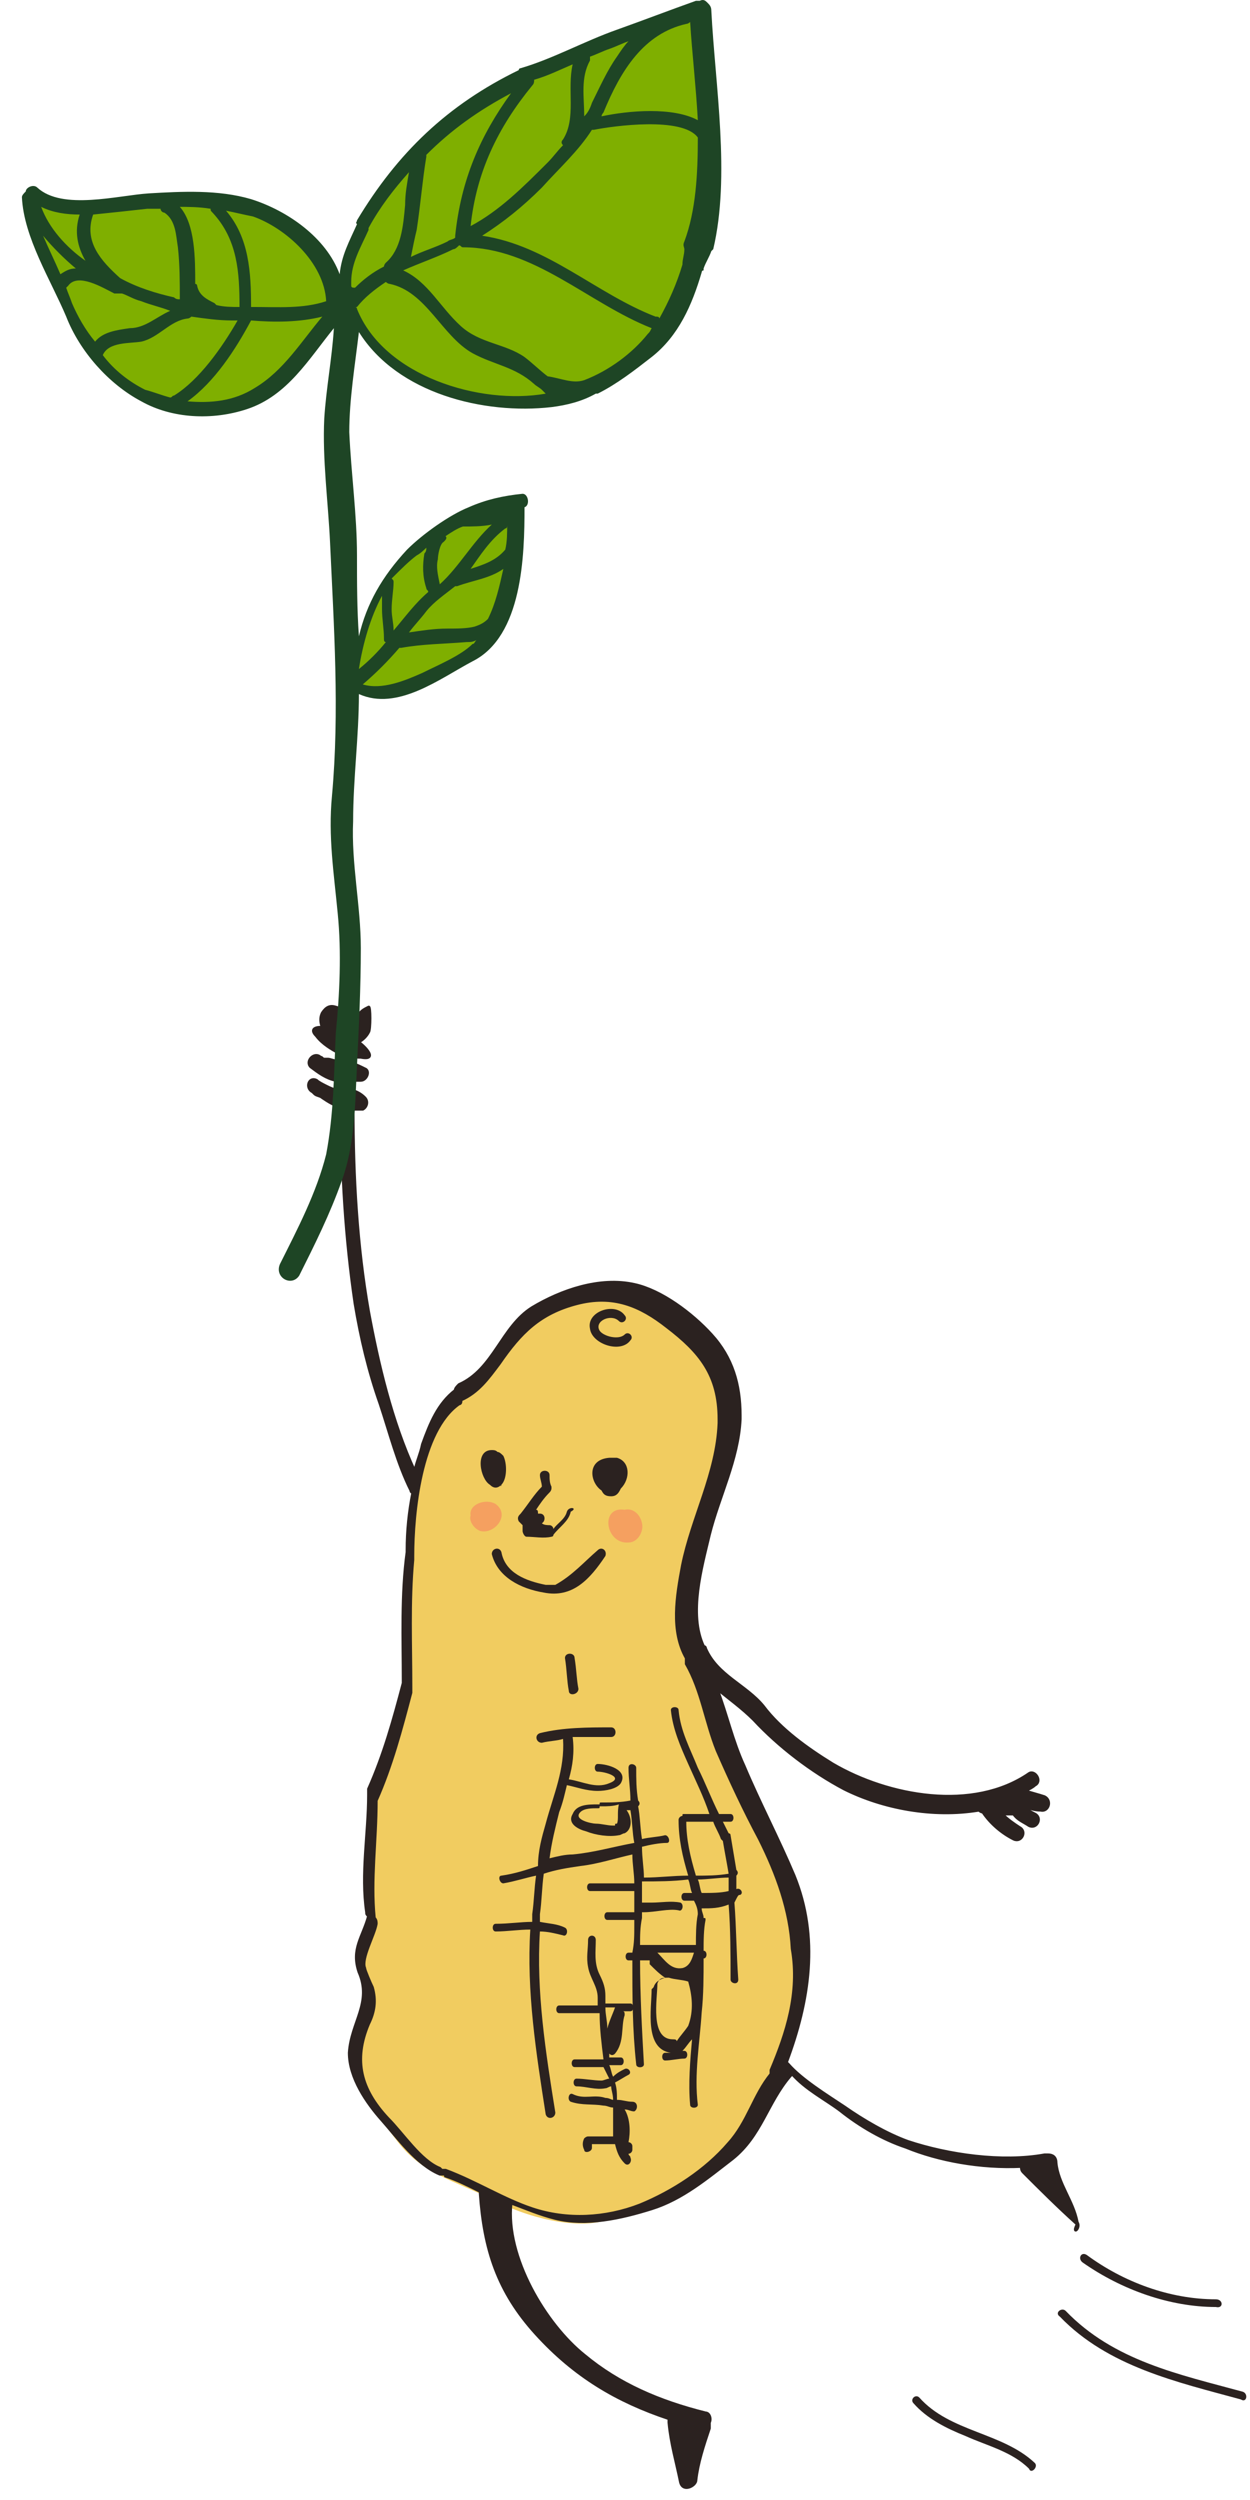
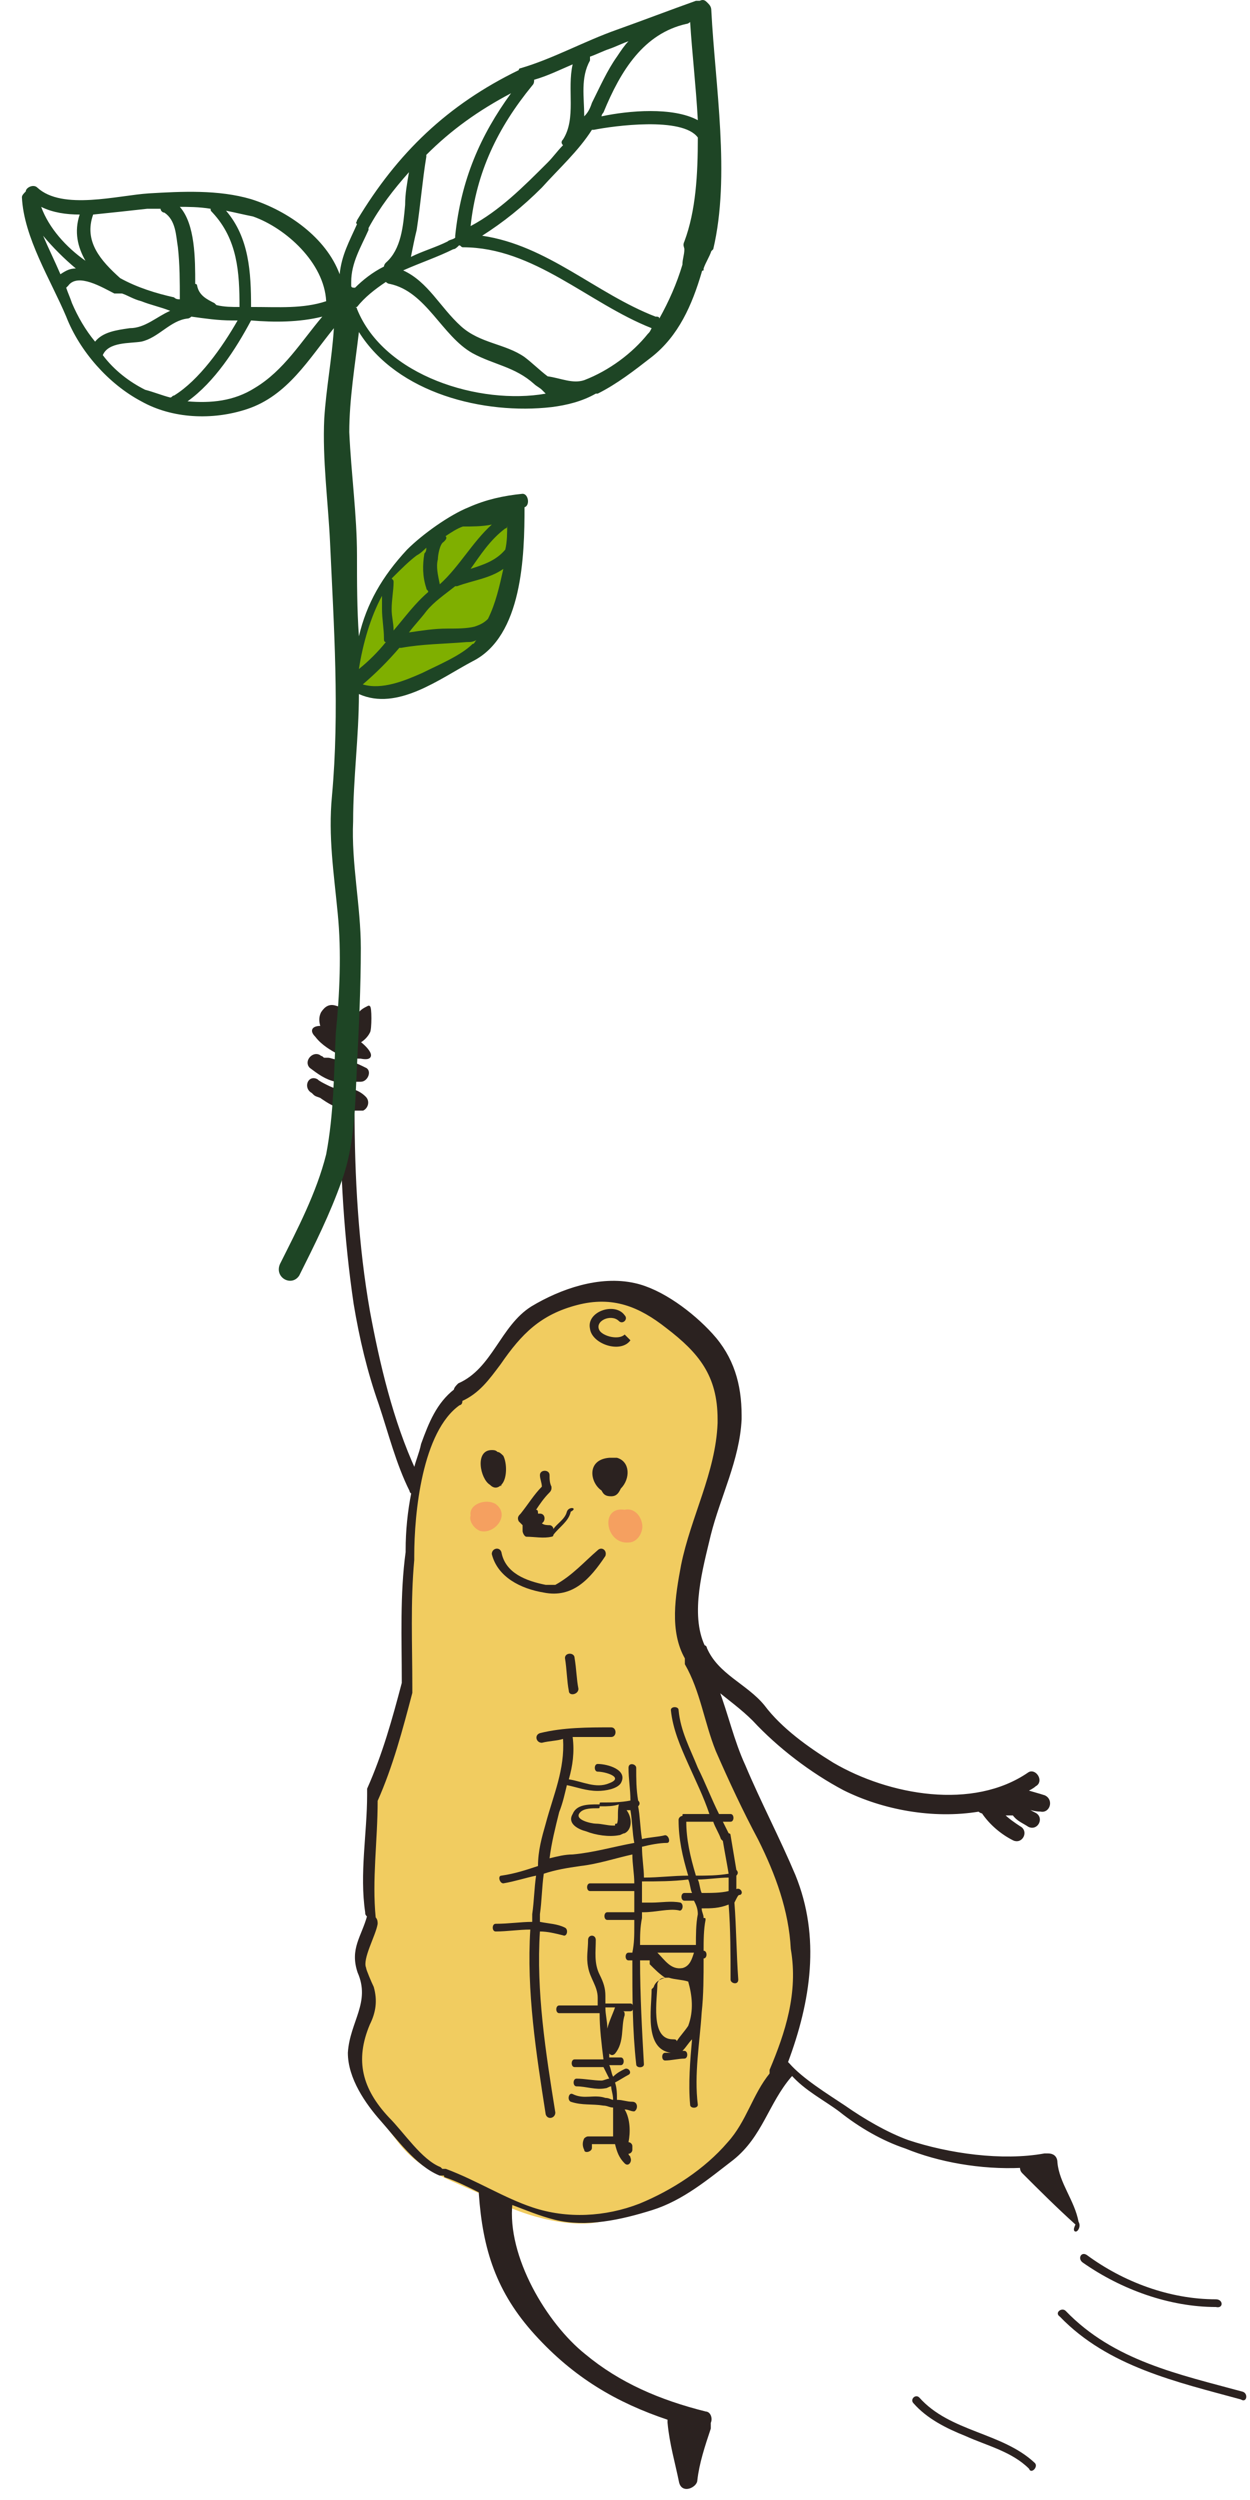
<svg xmlns="http://www.w3.org/2000/svg" width="95" height="190" viewBox="0 0 95 190" fill="none">
  <path fill-rule="evenodd" clip-rule="evenodd" d="M30.497 158.356C30.351 158.502 30.351 158.356 30.351 158.356C29.18 157.478 28.155 158.502 28.448 159.819C28.594 160.405 29.033 160.844 29.619 160.844C30.497 160.844 31.082 159.673 31.375 158.941C31.668 158.209 30.936 157.77 30.497 158.356Z" fill="#7FAF00" />
  <path fill-rule="evenodd" clip-rule="evenodd" d="M44.254 98.496C44.254 98.496 46.888 98.057 48.059 98.496C49.23 98.935 50.694 99.96 52.011 100.984C53.328 102.008 55.084 103.618 55.523 106.692C55.816 109.033 54.645 112.985 53.913 115.18C53.182 117.376 52.303 119.571 52.45 121.766C52.596 123.962 52.596 124.986 53.035 125.864C53.474 126.742 54.499 129.816 54.645 130.548C54.792 131.279 55.962 133.914 56.987 136.255C58.011 138.451 60.646 144.159 60.792 145.183C60.938 146.061 61.377 148.11 61.085 150.013C60.938 151.476 60.499 153.818 59.768 156.013C59.475 156.745 58.743 158.209 58.597 158.648C56.109 163.331 54.938 164.355 52.596 166.112C50.108 168.014 47.328 168.453 46.01 168.746C44.254 169.331 40.888 168.892 37.668 167.283C34.448 165.673 32.107 165.234 30.204 162.746C28.448 160.404 26.545 158.501 26.838 156.599C26.984 154.696 28.448 152.062 27.862 150.891C27.131 149.574 27.277 148.403 27.862 147.232C28.448 146.208 28.155 144.451 28.009 143.427C28.009 142.402 28.301 136.694 28.301 136.694C28.301 136.694 29.326 133.036 29.911 131.718C30.497 130.401 30.79 128.352 30.79 128.06C30.79 127.767 30.79 122.205 30.79 120.449C30.79 118.693 31.229 113.863 31.375 112.985C31.668 112.107 32.692 107.863 33.863 106.985C35.034 106.106 37.375 104.204 37.961 102.887C38.546 101.569 40.01 100.545 41.034 99.667C42.059 98.935 44.254 98.496 44.254 98.496Z" fill="#F1CC60" />
  <path fill-rule="evenodd" clip-rule="evenodd" d="M92.405 174.747C88.892 174.747 85.38 173.43 82.599 171.381C82.16 171.088 81.868 171.674 82.306 171.966C85.234 174.015 88.892 175.333 92.405 175.333C92.99 175.479 92.99 174.747 92.405 174.747Z" fill="#2B2220" />
  <path fill-rule="evenodd" clip-rule="evenodd" d="M94.453 181.772C89.624 180.455 84.648 179.431 80.989 175.625C80.696 175.333 80.111 175.772 80.55 176.064C84.209 179.87 89.477 181.04 94.307 182.358C94.746 182.65 94.892 181.919 94.453 181.772Z" fill="#2B2220" />
  <path fill-rule="evenodd" clip-rule="evenodd" d="M78.648 187.187C76.16 184.846 72.208 184.846 69.866 182.211C69.574 181.919 69.135 182.358 69.427 182.65C70.452 183.821 71.915 184.553 73.379 185.138C74.989 185.87 76.891 186.309 78.209 187.626C78.355 188.065 78.94 187.48 78.648 187.187Z" fill="#2B2220" />
-   <path fill-rule="evenodd" clip-rule="evenodd" d="M47.474 101.423C47.035 101.862 45.864 101.57 45.571 101.13C45.132 100.399 46.449 99.813 47.035 100.399C47.328 100.691 47.767 100.252 47.474 99.96C46.742 98.935 44.547 99.667 44.839 100.984C44.986 102.155 47.181 102.887 47.913 101.862C48.206 101.57 47.767 101.13 47.474 101.423Z" fill="#2B2220" />
+   <path fill-rule="evenodd" clip-rule="evenodd" d="M47.474 101.423C47.035 101.862 45.864 101.57 45.571 101.13C45.132 100.399 46.449 99.813 47.035 100.399C47.328 100.691 47.767 100.252 47.474 99.96C46.742 98.935 44.547 99.667 44.839 100.984C44.986 102.155 47.181 102.887 47.913 101.862Z" fill="#2B2220" />
  <path fill-rule="evenodd" clip-rule="evenodd" d="M38.107 112.839C38.546 112.4 38.546 111.229 38.254 110.644C38.107 110.497 37.961 110.351 37.815 110.351C37.668 110.205 37.522 110.205 37.375 110.205C36.058 110.205 36.497 112.4 37.229 112.839C37.522 113.132 37.815 113.132 38.107 112.839C37.961 112.985 38.107 112.985 38.107 112.839Z" fill="#2B2220" />
  <path fill-rule="evenodd" clip-rule="evenodd" d="M46.888 110.791C46.742 110.791 46.596 110.791 46.449 110.791C46.449 110.791 46.449 110.791 46.303 110.791C44.547 110.937 44.839 112.693 45.718 113.279C45.864 113.571 46.01 113.718 46.449 113.718C46.888 113.718 47.035 113.425 47.181 113.132C47.913 112.4 47.913 111.083 46.888 110.791Z" fill="#2B2220" />
  <path d="M47.474 114.742C45.571 114.449 46.01 117.376 47.767 117.23C48.498 117.23 48.938 116.352 48.791 115.766C48.645 115.035 48.059 114.596 47.474 114.742Z" fill="#F5A060" />
  <path d="M37.668 114.303C36.936 113.864 35.619 114.303 35.765 115.181C35.619 115.62 36.058 116.206 36.497 116.352C37.522 116.645 38.839 115.181 37.668 114.303Z" fill="#F5A060" />
  <path fill-rule="evenodd" clip-rule="evenodd" d="M43.083 114.888C42.937 115.474 42.352 115.766 42.059 116.206C42.059 116.059 41.912 115.913 41.766 115.913C41.62 115.913 41.327 115.913 41.181 115.766C41.473 115.62 41.473 115.035 41.034 115.035H40.888C40.888 114.888 40.888 114.742 40.742 114.742C41.034 114.303 41.327 113.864 41.766 113.425C41.912 113.278 41.912 113.132 41.912 113.132V112.986C41.766 112.693 41.766 112.4 41.766 112.108C41.766 111.669 41.034 111.669 41.034 112.108C41.034 112.4 41.181 112.693 41.181 112.986C40.595 113.571 40.156 114.303 39.571 115.035C39.424 115.181 39.278 115.327 39.424 115.62C39.571 115.766 39.717 115.913 39.717 115.913C39.717 116.059 39.717 116.206 39.717 116.352C39.717 116.498 39.863 116.791 40.01 116.791C40.595 116.791 41.327 116.937 41.912 116.791C41.912 116.791 42.059 116.791 42.059 116.645C42.498 116.059 43.23 115.62 43.376 114.888C43.961 114.596 43.23 114.449 43.083 114.888Z" fill="#2B2220" />
  <path fill-rule="evenodd" clip-rule="evenodd" d="M45.425 117.816C44.401 118.694 43.522 119.718 42.205 120.45C41.913 120.45 41.62 120.45 41.473 120.45C40.01 120.157 38.4 119.572 38.107 117.962C37.961 117.523 37.376 117.669 37.376 118.108C37.815 119.864 39.571 120.743 41.327 121.035C43.522 121.474 44.84 120.011 46.01 118.255C46.157 117.815 45.718 117.523 45.425 117.816Z" fill="#2B2220" />
  <path fill-rule="evenodd" clip-rule="evenodd" d="M43.669 126.011C43.669 125.572 42.937 125.572 42.937 126.011C43.083 126.89 43.083 127.768 43.23 128.499C43.23 128.938 43.962 128.792 43.962 128.353C43.815 127.621 43.815 126.89 43.669 126.011Z" fill="#2B2220" />
  <path fill-rule="evenodd" clip-rule="evenodd" d="M56.255 144.013C56.548 143.866 56.255 143.427 55.963 143.574C55.963 143.281 55.963 142.842 55.963 142.549C56.109 142.403 56.109 142.256 55.963 142.11C55.816 141.232 55.67 140.354 55.523 139.476C55.523 139.329 55.377 139.329 55.377 139.329C55.231 139.037 55.084 138.744 54.938 138.451C55.084 138.451 55.377 138.451 55.523 138.451C55.816 138.451 55.816 137.866 55.523 137.866C55.231 137.866 54.938 137.866 54.645 137.866C54.06 136.695 53.621 135.524 53.035 134.353C52.45 132.89 51.718 131.573 51.572 129.963C51.572 129.67 50.986 129.67 50.986 129.963C51.133 131.426 51.718 132.743 52.304 134.061C52.889 135.378 53.474 136.549 53.914 137.866C53.328 137.866 52.596 137.866 52.011 137.866C51.865 137.866 51.865 137.866 51.865 138.012C51.718 138.012 51.572 138.159 51.572 138.305C51.572 139.768 51.865 141.086 52.304 142.549C51.133 142.549 50.108 142.696 48.938 142.696C48.938 141.964 48.791 141.232 48.791 140.354C49.377 140.208 50.108 140.061 50.694 140.061C50.986 140.061 50.84 139.476 50.547 139.476C49.962 139.622 49.377 139.622 48.791 139.768C48.645 138.89 48.645 138.012 48.498 137.28C48.645 137.134 48.645 136.988 48.498 136.841C48.352 135.963 48.352 135.231 48.352 134.353C48.352 134.061 47.767 133.914 47.767 134.353C47.767 135.231 47.913 135.963 47.913 136.841C47.181 136.988 46.45 136.988 45.718 136.988C45.571 136.988 45.571 136.988 45.571 137.134H45.425C44.693 137.134 43.815 137.134 43.522 137.866C43.083 138.598 43.962 139.037 44.547 139.183C45.279 139.476 46.303 139.622 47.035 139.476C47.181 139.476 47.328 139.329 47.474 139.329C48.059 139.037 48.059 138.159 47.62 137.573C47.767 137.573 47.913 137.573 47.913 137.573C48.059 138.451 48.059 139.329 48.206 140.061C46.596 140.354 45.132 140.793 43.522 140.939C42.937 140.939 42.352 141.086 41.766 141.232C41.913 140.061 42.205 138.89 42.498 137.72C42.791 136.988 42.937 136.256 43.083 135.671C43.815 135.817 44.547 136.11 45.425 136.11C46.011 136.11 46.889 135.963 47.181 135.524C47.767 134.5 46.157 134.061 45.425 134.061C45.132 134.061 45.132 134.646 45.425 134.646C46.011 134.646 47.474 135.085 46.303 135.524C45.279 135.963 44.254 135.378 43.23 135.231C43.522 134.207 43.669 133.183 43.522 132.012C44.547 132.012 45.425 132.012 46.45 132.012C46.889 132.012 46.889 131.28 46.45 131.28C44.693 131.28 42.791 131.28 41.034 131.719C40.595 131.865 40.742 132.451 41.181 132.451C41.766 132.304 42.352 132.304 42.791 132.158C42.937 134.5 42.059 136.402 41.474 138.598C41.181 139.622 40.888 140.647 40.888 141.817C40.01 142.11 39.132 142.403 38.107 142.549C37.815 142.549 37.961 143.135 38.254 143.135C39.132 142.988 40.01 142.696 40.742 142.549C40.595 143.574 40.595 144.452 40.449 145.476C40.449 145.623 40.449 145.915 40.449 146.062C39.571 146.062 38.693 146.208 37.668 146.208C37.376 146.208 37.376 146.793 37.668 146.793C38.546 146.793 39.425 146.647 40.303 146.647C40.01 151.33 40.742 156.014 41.474 160.697C41.62 161.136 42.205 160.99 42.205 160.551C41.474 156.014 40.742 151.33 41.034 146.793C41.62 146.793 42.205 146.94 42.791 147.086C43.083 147.233 43.23 146.647 42.937 146.501C42.352 146.208 41.766 146.208 41.034 146.062C41.034 145.915 41.034 145.623 41.034 145.476C41.181 144.452 41.181 143.427 41.327 142.403C42.205 142.11 43.083 141.964 44.108 141.817C45.425 141.671 46.742 141.232 48.059 140.939C48.059 141.671 48.206 142.403 48.206 143.135C47.035 143.135 46.011 143.135 44.84 143.135C44.547 143.135 44.547 143.72 44.84 143.72C46.011 143.72 47.035 143.72 48.206 143.72C48.206 144.305 48.206 144.891 48.206 145.33C47.474 145.33 46.889 145.33 46.157 145.33C45.864 145.33 45.864 145.915 46.157 145.915C46.889 145.915 47.474 145.915 48.206 145.915C48.206 146.062 48.206 146.208 48.206 146.354C48.206 147.086 48.206 147.672 48.059 148.403H47.767C47.474 148.403 47.474 148.989 47.767 148.989H48.059C48.059 151.623 48.059 154.258 48.352 156.892C48.352 157.185 48.938 157.185 48.938 156.892C48.791 154.258 48.645 151.623 48.645 148.989H49.377C49.377 149.135 49.377 149.135 49.377 149.281C49.816 149.721 50.108 150.013 50.547 150.306C50.108 150.452 49.816 150.599 49.669 151.038L49.523 151.184C49.523 152.648 48.938 155.721 50.986 156.014C50.84 156.014 50.694 156.014 50.547 156.014C50.255 156.014 50.255 156.599 50.547 156.599C50.986 156.599 51.572 156.453 52.011 156.453C52.304 156.453 52.304 155.867 52.011 155.867H51.865C52.157 155.575 52.304 155.282 52.596 154.989C52.45 156.599 52.304 158.355 52.45 159.965C52.45 160.258 53.035 160.258 53.035 159.965C52.743 157.624 53.182 155.282 53.328 152.94C53.474 151.623 53.474 150.16 53.474 148.842C53.767 148.842 53.767 148.257 53.474 148.257C53.474 147.525 53.474 146.647 53.621 145.915C53.621 145.769 53.621 145.769 53.474 145.769C53.474 145.476 53.328 145.33 53.328 145.037C54.06 145.037 54.645 145.037 55.377 144.745C55.523 146.647 55.523 148.55 55.523 150.452C55.523 150.745 56.109 150.891 56.109 150.452C55.963 148.403 55.963 146.501 55.816 144.598C56.109 144.013 56.109 144.013 56.255 144.013ZM46.889 138.598C46.742 138.598 46.742 138.598 46.742 138.744H46.596C46.157 138.744 45.718 138.598 45.279 138.598C44.986 138.598 43.522 138.305 44.108 137.72C44.401 137.427 44.986 137.427 45.425 137.427C45.571 137.427 45.571 137.427 45.571 137.28H45.718C46.157 137.28 46.596 137.28 47.035 137.134C46.889 137.72 47.035 138.305 46.889 138.598ZM52.157 138.451C52.889 138.451 53.621 138.451 54.206 138.451C54.353 138.89 54.645 139.329 54.792 139.768C54.792 139.768 54.792 139.768 54.938 139.915C55.084 140.793 55.231 141.525 55.377 142.403C54.499 142.549 53.767 142.549 52.889 142.549C52.45 141.086 52.157 139.768 52.157 138.451ZM52.304 153.965C52.011 154.404 51.718 154.697 51.426 155.136C51.426 154.989 51.279 154.989 51.133 154.989C49.377 154.989 49.962 151.916 49.962 150.745C50.108 150.306 50.401 150.306 50.694 150.306C50.694 150.306 50.694 150.306 50.84 150.306C51.279 150.452 51.865 150.452 52.304 150.599C52.596 151.623 52.743 152.794 52.304 153.965ZM51.865 149.574C50.986 149.721 50.547 148.989 49.962 148.403H52.743C52.596 148.842 52.45 149.428 51.865 149.574ZM53.035 145.476C52.889 146.208 52.889 147.086 52.889 147.818H48.645C48.645 147.086 48.645 146.501 48.791 145.769C48.791 145.623 48.791 145.476 48.791 145.33H48.938C49.816 145.33 50.84 145.037 51.572 145.184C51.865 145.33 52.011 144.744 51.718 144.598C50.986 144.452 50.255 144.598 49.523 144.598C49.23 144.598 48.938 144.598 48.791 144.598C48.791 144.013 48.791 143.574 48.791 142.988C49.962 142.988 51.133 142.988 52.304 142.842C52.45 143.135 52.45 143.574 52.596 143.866C52.45 143.866 52.157 143.866 52.011 143.866C51.718 143.866 51.718 144.452 52.011 144.452C52.304 144.452 52.45 144.452 52.743 144.452C52.889 144.745 53.035 145.037 53.035 145.476C53.035 145.33 53.035 145.33 53.035 145.476C53.182 145.476 53.035 145.476 53.035 145.476ZM53.328 143.866C53.182 143.574 53.182 143.135 53.035 142.842C53.767 142.842 54.645 142.696 55.377 142.696C55.377 142.988 55.377 143.427 55.377 143.72C54.792 143.866 54.06 143.866 53.328 143.866Z" fill="#2B2220" />
  <path fill-rule="evenodd" clip-rule="evenodd" d="M48.059 159.733C47.62 159.733 47.328 159.587 46.889 159.587C46.889 159.148 46.889 158.709 46.742 158.27C47.035 158.124 47.474 157.831 47.767 157.684C48.059 157.538 47.767 157.099 47.474 157.245C47.181 157.392 46.889 157.538 46.596 157.831C46.449 157.538 46.449 157.245 46.303 156.953C46.596 156.953 46.889 156.953 47.181 156.953C47.474 156.953 47.474 156.367 47.181 156.367C46.889 156.367 46.596 156.367 46.303 156.367C46.303 156.221 46.303 156.221 46.303 156.075C46.449 156.221 46.596 156.221 46.742 156.075C47.474 155.196 47.181 154.026 47.474 153.147C47.474 153.001 47.474 152.855 47.328 152.855C47.474 152.855 47.767 152.855 47.913 152.855C48.206 152.855 48.206 152.269 47.913 152.269C47.328 152.269 46.742 152.269 46.01 152.269C46.01 152.123 46.01 151.977 46.01 151.83V151.684C46.01 151.099 45.864 150.659 45.571 150.074C45.132 149.196 45.279 148.318 45.279 147.44C45.279 147.001 44.693 147.001 44.693 147.44C44.693 148.171 44.547 148.757 44.693 149.489C44.84 150.367 45.425 150.952 45.425 151.83V151.977C45.425 152.123 45.425 152.269 45.425 152.416C44.401 152.416 43.376 152.416 42.498 152.416C42.205 152.416 42.205 153.001 42.498 153.001C43.522 153.001 44.547 153.001 45.571 153.001C45.571 154.172 45.718 155.343 45.864 156.514C45.132 156.514 44.401 156.514 43.669 156.514C43.376 156.514 43.376 157.099 43.669 157.099C44.401 157.099 45.132 157.099 45.864 157.099C46.01 157.392 46.157 157.684 46.303 157.977C46.157 157.977 45.864 158.124 45.718 158.124C45.132 158.124 44.401 157.977 43.815 157.977C43.522 157.977 43.522 158.563 43.815 158.563C44.547 158.563 45.279 158.855 46.01 158.709C46.157 158.709 46.303 158.563 46.449 158.563C46.449 158.855 46.596 159.148 46.596 159.587C46.449 159.587 46.303 159.441 46.01 159.441C45.132 159.148 44.401 159.587 43.522 159.148C43.23 159.002 43.083 159.587 43.376 159.733C44.254 160.026 44.986 159.88 45.864 160.026C46.157 160.026 46.303 160.172 46.596 160.172C46.596 160.904 46.596 161.636 46.596 162.368C46.01 162.368 45.279 162.368 44.693 162.368C44.547 162.368 44.401 162.514 44.401 162.514C44.254 162.807 44.254 163.1 44.401 163.392C44.401 163.685 44.986 163.539 44.986 163.246C44.986 163.1 44.986 163.1 44.986 162.953C45.571 162.953 46.157 162.953 46.742 162.953C46.889 163.539 47.035 163.978 47.474 164.417C47.767 164.709 48.059 164.27 47.913 163.978C47.913 163.831 47.767 163.831 47.767 163.685C47.913 163.685 48.059 163.539 48.059 163.392V163.1C48.059 162.953 47.913 162.807 47.767 162.807C47.913 162.075 47.913 161.051 47.474 160.319C47.767 160.319 47.913 160.465 48.206 160.465C48.498 160.319 48.498 159.733 48.059 159.733ZM46.742 152.562C46.596 153.001 46.303 153.587 46.157 154.172C46.157 153.587 46.01 153.147 46.01 152.562C46.303 152.562 46.596 152.562 46.742 152.562Z" fill="#2B2220" />
  <path d="M81.867 168.893C81.867 168.893 81.867 168.747 81.867 168.893C81.574 167.283 80.404 165.966 80.257 164.356C80.257 163.917 79.965 163.77 79.672 163.77C79.525 163.77 79.525 163.77 79.379 163.77C76.159 164.356 72.061 163.771 68.988 162.746C67.378 162.161 65.622 161.136 64.158 160.112C62.841 159.234 60.938 158.063 59.914 156.892L59.768 156.745C61.524 152.062 62.256 147.232 60.353 142.549C59.182 139.768 57.719 136.988 56.548 134.207C55.67 132.304 55.231 130.255 54.499 128.353C55.377 129.085 56.401 129.816 57.28 130.694C59.182 132.743 61.67 134.646 64.158 135.963C67.085 137.427 70.891 138.158 74.403 137.573C74.403 137.573 74.549 137.719 74.696 137.719C75.281 138.598 76.159 139.329 77.037 139.768C77.623 140.061 78.062 139.183 77.477 138.89C77.037 138.598 76.598 138.305 76.159 137.866C76.452 137.866 76.745 137.866 76.891 137.866C76.891 137.866 76.891 137.866 77.037 137.866C77.33 138.305 77.769 138.451 78.208 138.744C78.794 139.037 79.233 138.158 78.647 137.866C78.355 137.719 78.062 137.573 77.769 137.28C78.208 137.427 78.647 137.573 79.086 137.573C79.672 137.719 79.965 136.841 79.379 136.549C78.94 136.402 78.355 136.256 77.916 136.11C78.208 135.963 78.501 135.817 78.647 135.67C79.233 135.378 78.647 134.5 78.208 134.792C73.964 137.719 67.524 136.549 63.28 134.061C61.377 132.89 59.328 131.426 58.011 129.67C56.694 128.06 54.499 127.328 53.621 125.279C53.621 125.133 53.474 125.133 53.474 125.133C52.303 122.645 53.328 119.132 53.913 116.644C54.645 113.717 56.109 110.937 56.255 107.863V107.717V107.57C56.255 105.229 55.67 103.18 54.06 101.423C52.596 99.814 50.255 98.057 48.206 97.618C45.571 97.033 42.644 98.057 40.449 99.374C38.107 100.838 37.522 104.058 34.887 105.229C34.741 105.375 34.595 105.521 34.595 105.668C33.277 106.692 32.692 108.156 32.107 109.766C31.96 110.497 31.668 111.083 31.521 111.815C29.765 108.009 28.741 103.619 28.009 99.667C27.131 94.691 26.838 89.422 26.838 84.3C27.131 84.3 27.277 84.3 27.57 84.3C27.862 84.154 28.009 83.715 27.716 83.422C27.423 83.129 27.131 82.983 26.692 82.837C26.692 82.69 26.692 82.69 26.692 82.544C26.692 82.397 26.838 82.397 26.838 82.251V82.105C26.984 82.105 27.131 82.105 27.423 82.105C27.862 82.105 28.155 81.373 27.716 81.227C27.423 81.08 27.131 80.934 26.692 80.787C26.692 80.641 26.692 80.495 26.545 80.202C26.838 80.348 27.131 80.349 27.423 80.349C28.887 80.641 27.57 79.324 26.984 79.031C26.838 79.178 26.838 79.324 26.545 79.324C26.252 79.324 25.667 79.031 25.521 78.885C25.374 78.739 25.228 78.446 25.082 78.299C24.935 78.299 24.935 78.153 24.789 78.153C24.496 78.007 23.325 78.007 24.057 78.739C24.496 79.324 25.228 79.763 25.813 80.056C25.667 80.202 25.667 80.349 25.667 80.495V80.641C25.374 80.641 25.082 80.495 24.935 80.495C24.789 80.495 24.789 80.495 24.642 80.495C24.496 80.495 24.496 80.349 24.35 80.349C23.911 79.909 23.179 80.641 23.618 81.08C24.203 81.519 24.789 81.958 25.521 82.105C25.521 82.397 25.521 82.544 25.667 82.837C25.374 82.837 25.082 82.69 24.789 82.544C24.496 82.397 24.203 82.251 24.057 82.105C23.472 81.812 23.179 82.69 23.764 82.983L23.911 83.129C24.057 83.275 24.35 83.276 24.496 83.422C24.935 83.715 25.374 84.007 25.96 84.154C25.96 89.13 26.252 94.106 26.984 99.082C27.423 101.716 28.009 104.204 28.887 106.692C29.619 108.888 30.204 111.229 31.229 113.278C31.229 113.425 31.375 113.425 31.375 113.425C31.082 114.888 30.936 116.352 30.936 117.815C30.936 117.815 30.936 117.815 30.936 117.962C30.497 121.181 30.643 124.547 30.643 127.767C30.643 127.767 30.643 127.767 30.643 127.914C29.911 130.694 29.18 133.329 28.009 135.963C28.009 136.11 28.009 136.11 28.009 136.256V136.402C28.009 139.329 27.423 142.403 27.862 145.33C27.862 145.476 27.862 145.476 28.009 145.623C27.57 147.232 26.692 148.111 27.277 149.867C28.301 152.208 26.692 153.672 26.545 156.014C26.545 157.916 27.862 159.819 29.033 161.136C30.204 162.453 31.668 164.502 33.424 165.234C33.57 165.234 33.57 165.234 33.717 165.234C33.717 165.234 33.863 165.234 33.863 165.38C34.741 165.673 35.619 166.112 36.497 166.551V166.698C36.79 170.942 37.814 174.162 40.742 177.381C43.669 180.601 46.888 182.504 50.84 183.821C50.84 183.967 50.84 183.967 50.84 184.114C50.986 185.724 51.425 187.187 51.718 188.651C51.864 189.236 52.45 189.09 52.743 188.797C52.743 188.797 52.889 188.651 52.889 188.504C53.035 187.187 53.474 185.87 53.913 184.553C53.913 184.406 53.913 184.26 53.913 184.114C54.06 183.821 53.913 183.382 53.621 183.382C50.108 182.504 47.035 181.187 44.4 178.991C41.473 176.65 38.4 171.527 38.839 167.429C40.01 167.868 41.034 168.308 42.205 168.6C44.547 169.186 47.181 168.6 49.523 167.868C51.864 167.137 53.767 165.527 55.67 164.063C57.865 162.307 58.304 159.819 60.06 157.77L60.207 157.624C61.231 158.794 62.695 159.526 63.865 160.404C65.329 161.575 67.085 162.6 68.842 163.185C71.33 164.21 74.549 164.795 77.623 164.649C77.623 164.795 77.623 164.941 77.769 165.088C79.086 166.405 80.404 167.722 81.867 169.039C81.428 169.917 82.16 169.332 81.867 168.893ZM58.597 157.331C58.597 157.477 58.597 157.477 58.597 157.624C57.28 159.234 56.84 161.282 55.377 162.892C53.621 164.941 51.133 166.551 48.645 167.576C46.01 168.6 43.083 168.747 40.449 167.868C38.254 167.137 36.205 165.819 33.863 164.941C33.717 164.941 33.717 164.941 33.57 164.941L33.424 164.795C31.96 164.21 30.643 162.161 29.472 160.99C27.423 158.794 26.838 156.599 28.009 153.818C28.448 152.94 28.594 152.062 28.301 151.038C28.155 150.745 27.716 149.72 27.716 149.574C27.423 148.842 28.448 147.086 28.594 146.208C28.594 146.062 28.594 145.915 28.448 145.769C28.155 142.842 28.594 139.915 28.594 136.841C29.765 134.207 30.497 131.426 31.229 128.645C31.229 128.499 31.229 128.499 31.229 128.353C31.229 128.353 31.229 128.353 31.229 128.206C31.229 124.987 31.082 121.767 31.375 118.547V118.401V118.254C31.375 115.034 31.96 108.741 34.887 106.692C35.034 106.692 35.034 106.546 35.034 106.4C36.351 105.814 37.083 104.79 37.961 103.619C39.571 101.277 41.034 99.814 43.815 99.082C46.596 98.35 48.645 99.228 50.694 100.838C53.182 102.741 54.645 104.497 54.645 107.863V108.009V108.156C54.499 111.961 52.596 115.327 51.864 118.986C51.425 121.328 50.986 123.962 52.157 126.011C52.157 126.157 52.157 126.304 52.157 126.45C53.328 128.499 53.621 130.841 54.499 133.036C55.523 135.378 56.548 137.573 57.719 139.768C59.036 142.403 60.06 145.184 60.207 148.111C60.792 151.477 59.768 154.55 58.597 157.331Z" fill="#2B2220" />
  <path d="M81.867 168.893C81.574 167.283 80.404 165.966 80.257 164.356C80.257 163.917 79.965 163.77 79.672 163.77C79.525 163.77 79.525 163.77 79.379 163.77C76.159 164.356 72.061 163.771 68.988 162.746C67.378 162.161 65.622 161.136 64.158 160.112C62.841 159.234 60.938 158.063 59.914 156.892L59.768 156.745C61.524 152.062 62.256 147.232 60.353 142.549C59.182 139.768 57.719 136.988 56.548 134.207C55.67 132.304 55.231 130.255 54.499 128.353C55.377 129.085 56.401 129.816 57.28 130.694C59.182 132.743 61.67 134.646 64.158 135.963C67.085 137.427 70.891 138.158 74.403 137.573C74.403 137.573 74.549 137.719 74.696 137.719C75.281 138.598 76.159 139.329 77.037 139.768C77.623 140.061 78.062 139.183 77.477 138.89C77.037 138.598 76.598 138.305 76.159 137.866C76.452 137.866 76.745 137.866 76.891 137.866C76.891 137.866 76.891 137.866 77.037 137.866C77.33 138.305 77.769 138.451 78.208 138.744C78.794 139.037 79.233 138.158 78.647 137.866C78.355 137.719 78.062 137.573 77.769 137.28C78.208 137.427 78.647 137.573 79.086 137.573C79.672 137.719 79.965 136.841 79.379 136.549C78.94 136.402 78.355 136.256 77.916 136.11C78.208 135.963 78.501 135.817 78.647 135.67C79.233 135.378 78.647 134.5 78.208 134.792C73.964 137.719 67.524 136.549 63.28 134.061C61.377 132.89 59.328 131.426 58.011 129.67C56.694 128.06 54.499 127.328 53.621 125.279C53.621 125.133 53.474 125.133 53.474 125.133C52.303 122.645 53.328 119.132 53.913 116.644C54.645 113.717 56.109 110.937 56.255 107.863V107.717V107.57C56.255 105.229 55.67 103.18 54.06 101.423C52.596 99.814 50.255 98.057 48.206 97.618C45.571 97.033 42.644 98.057 40.449 99.374C38.107 100.838 37.522 104.058 34.887 105.229C34.741 105.375 34.595 105.521 34.595 105.668C33.277 106.692 32.692 108.156 32.107 109.766C31.96 110.497 31.668 111.083 31.521 111.815C29.765 108.009 28.741 103.619 28.009 99.667C27.131 94.691 26.838 89.422 26.838 84.3C27.131 84.3 27.277 84.3 27.57 84.3C27.862 84.154 28.009 83.715 27.716 83.422C27.423 83.129 27.131 82.983 26.692 82.837C26.692 82.69 26.692 82.69 26.692 82.544C26.692 82.397 26.838 82.397 26.838 82.251V82.105C26.984 82.105 27.131 82.105 27.423 82.105C27.862 82.105 28.155 81.373 27.716 81.227C27.423 81.08 27.131 80.934 26.692 80.787C26.692 80.641 26.692 80.495 26.545 80.202C26.838 80.348 27.131 80.349 27.423 80.349C28.887 80.641 27.57 79.324 26.984 79.031C26.838 79.178 26.838 79.324 26.545 79.324C26.252 79.324 25.667 79.031 25.521 78.885C25.374 78.739 25.228 78.446 25.082 78.299C24.935 78.299 24.935 78.153 24.789 78.153C24.496 78.007 23.325 78.007 24.057 78.739C24.496 79.324 25.228 79.763 25.813 80.056C25.667 80.202 25.667 80.349 25.667 80.495V80.641C25.374 80.641 25.082 80.495 24.935 80.495C24.789 80.495 24.789 80.495 24.642 80.495C24.496 80.495 24.496 80.349 24.35 80.349C23.911 79.909 23.179 80.641 23.618 81.08C24.203 81.519 24.789 81.958 25.521 82.105C25.521 82.397 25.521 82.544 25.667 82.837C25.374 82.837 25.082 82.69 24.789 82.544C24.496 82.397 24.203 82.251 24.057 82.105C23.472 81.812 23.179 82.69 23.764 82.983L23.911 83.129C24.057 83.275 24.35 83.276 24.496 83.422C24.935 83.715 25.374 84.007 25.96 84.154C25.96 89.13 26.252 94.106 26.984 99.082C27.423 101.716 28.009 104.204 28.887 106.692C29.619 108.888 30.204 111.229 31.229 113.278C31.229 113.425 31.375 113.425 31.375 113.425C31.082 114.888 30.936 116.352 30.936 117.815C30.936 117.815 30.936 117.815 30.936 117.962C30.497 121.181 30.643 124.547 30.643 127.767C30.643 127.767 30.643 127.767 30.643 127.914C29.911 130.694 29.18 133.329 28.009 135.963C28.009 136.11 28.009 136.11 28.009 136.256V136.402C28.009 139.329 27.423 142.403 27.862 145.33C27.862 145.476 27.862 145.476 28.009 145.623C27.57 147.232 26.692 148.111 27.277 149.867C28.301 152.208 26.692 153.672 26.545 156.014C26.545 157.916 27.862 159.819 29.033 161.136C30.204 162.453 31.668 164.502 33.424 165.234C33.57 165.234 33.57 165.234 33.717 165.234C33.717 165.234 33.863 165.234 33.863 165.38C34.741 165.673 35.619 166.112 36.497 166.551V166.698C36.79 170.942 37.814 174.162 40.742 177.381C43.669 180.601 46.888 182.504 50.84 183.821C50.84 183.967 50.84 183.967 50.84 184.114C50.986 185.724 51.425 187.187 51.718 188.651C51.864 189.236 52.45 189.09 52.743 188.797C52.743 188.797 52.889 188.651 52.889 188.504C53.035 187.187 53.474 185.87 53.913 184.553C53.913 184.406 53.913 184.26 53.913 184.114C54.06 183.821 53.913 183.382 53.621 183.382C50.108 182.504 47.035 181.187 44.4 178.991C41.473 176.65 38.4 171.527 38.839 167.429C40.01 167.868 41.034 168.308 42.205 168.6C44.547 169.186 47.181 168.6 49.523 167.868C51.864 167.137 53.767 165.527 55.67 164.063C57.865 162.307 58.304 159.819 60.06 157.77L60.207 157.624C61.231 158.794 62.695 159.526 63.865 160.404C65.329 161.575 67.085 162.6 68.842 163.185C71.33 164.21 74.549 164.795 77.623 164.649C77.623 164.795 77.623 164.941 77.769 165.088C79.086 166.405 80.404 167.722 81.867 169.039C81.428 169.917 82.16 169.332 81.867 168.893ZM58.597 157.331C58.597 157.477 58.597 157.477 58.597 157.624C57.28 159.234 56.84 161.282 55.377 162.892C53.621 164.941 51.133 166.551 48.645 167.576C46.01 168.6 43.083 168.747 40.449 167.868C38.254 167.137 36.205 165.819 33.863 164.941C33.717 164.941 33.717 164.941 33.57 164.941L33.424 164.795C31.96 164.21 30.643 162.161 29.472 160.99C27.423 158.794 26.838 156.599 28.009 153.818C28.448 152.94 28.594 152.062 28.301 151.038C28.155 150.745 27.716 149.72 27.716 149.574C27.423 148.842 28.448 147.086 28.594 146.208C28.594 146.062 28.594 145.915 28.448 145.769C28.155 142.842 28.594 139.915 28.594 136.841C29.765 134.207 30.497 131.426 31.229 128.645C31.229 128.499 31.229 128.499 31.229 128.353C31.229 128.353 31.229 128.353 31.229 128.206C31.229 124.987 31.082 121.767 31.375 118.547V118.401V118.254C31.375 115.034 31.96 108.741 34.887 106.692C35.034 106.692 35.034 106.546 35.034 106.4C36.351 105.814 37.083 104.79 37.961 103.619C39.571 101.277 41.034 99.814 43.815 99.082C46.596 98.35 48.645 99.228 50.694 100.838C53.182 102.741 54.645 104.497 54.645 107.863V108.009V108.156C54.499 111.961 52.596 115.327 51.864 118.986C51.425 121.328 50.986 123.962 52.157 126.011C52.157 126.157 52.157 126.304 52.157 126.45C53.328 128.499 53.621 130.841 54.499 133.036C55.523 135.378 56.548 137.573 57.719 139.768C59.036 142.403 60.06 145.184 60.207 148.111C60.792 151.477 59.768 154.55 58.597 157.331Z" stroke="#2B2220" stroke-width="0.216" stroke-miterlimit="10" />
  <path d="M26.692 79.471C26.545 79.324 26.545 79.324 26.545 79.324C26.545 79.324 26.545 79.324 26.545 79.178H26.838C26.838 79.324 26.838 79.471 26.692 79.471C26.692 79.471 26.838 79.471 26.692 79.471C26.838 79.471 26.984 79.324 27.277 79.178C27.57 79.032 27.862 78.739 28.009 78.446C28.155 78.3 28.155 76.397 28.009 76.544C27.716 76.69 27.423 76.836 27.277 77.129C26.984 77.422 26.984 77.568 26.692 77.422C26.253 77.129 26.106 76.69 25.521 76.544C25.082 76.397 24.789 76.544 24.496 76.983C24.203 77.568 24.496 78.153 24.789 78.739C24.789 78.739 24.789 78.739 24.789 78.885C25.228 79.178 25.667 79.763 26.253 79.91C26.399 79.617 26.545 79.471 26.692 79.471ZM26.838 77.422C26.838 77.422 26.838 77.568 26.838 77.422C26.984 77.568 26.984 77.568 26.984 77.568H26.692C26.692 77.568 26.692 77.568 26.838 77.422Z" fill="#2B2220" />
  <path d="M26.692 79.471C26.545 79.324 26.545 79.324 26.545 79.324C26.545 79.324 26.545 79.324 26.545 79.178H26.838C26.838 79.324 26.838 79.471 26.692 79.471ZM26.692 79.471C26.692 79.471 26.838 79.471 26.692 79.471ZM26.692 79.471C26.838 79.471 26.984 79.324 27.277 79.178C27.57 79.032 27.862 78.739 28.009 78.446C28.155 78.3 28.155 76.397 28.009 76.544C27.716 76.69 27.423 76.836 27.277 77.129C26.984 77.422 26.984 77.568 26.692 77.422C26.253 77.129 26.106 76.69 25.521 76.544C25.082 76.397 24.789 76.544 24.496 76.983C24.203 77.568 24.496 78.153 24.789 78.739C24.789 78.739 24.789 78.739 24.789 78.885C25.228 79.178 25.667 79.763 26.253 79.91C26.399 79.617 26.545 79.471 26.692 79.471ZM26.838 77.422C26.838 77.422 26.838 77.568 26.838 77.422C26.984 77.568 26.984 77.568 26.984 77.568H26.692C26.692 77.568 26.692 77.568 26.838 77.422Z" stroke="#2B2220" stroke-width="0.216" stroke-miterlimit="10" />
  <path fill-rule="evenodd" clip-rule="evenodd" d="M27.131 52.309C27.57 52.602 28.155 52.748 28.594 52.748C30.35 52.748 32.107 51.87 33.717 50.992C34.156 50.7 34.887 50.261 35.327 49.968C38.985 48.065 38.985 41.479 38.985 38.845L38.839 38.406C37.668 38.552 36.644 38.552 35.473 39.138C34.156 39.723 31.521 41.333 30.497 42.504C28.741 44.406 27.716 46.602 27.131 49.09L26.838 50.7L26.984 52.309H27.131Z" fill="#7FAF00" />
-   <path fill-rule="evenodd" clip-rule="evenodd" d="M53.767 5.037C53.621 3.573 53.475 2.109 53.475 0.792C53.475 0.646 53.475 0.646 53.328 0.5L53.036 0.646C52.157 0.939 51.279 1.231 50.255 1.524C49.23 1.963 48.206 2.256 47.181 2.548C46.303 2.841 44.547 3.719 43.523 4.158C42.059 4.744 39.425 5.915 39.425 5.915C33.717 8.549 30.497 12.062 27.277 16.891L27.131 17.477L26.692 18.501C26.253 19.526 26.253 19.818 26.106 20.843L25.667 21.867L24.936 20.843C23.911 18.062 21.13 16.306 18.935 15.574C17.764 15.135 16.301 14.989 14.544 14.989C13.373 14.989 12.349 15.135 11.471 15.281C11.032 15.281 10.3 15.428 9.568 15.428C8.544 15.574 7.519 15.574 6.495 15.574C4.739 15.574 3.275 15.281 2.397 14.55V14.696L2.104 14.842C2.251 16.891 3.129 18.94 4.153 20.989C4.592 22.014 5.031 22.892 5.324 23.77C6.202 26.258 8.397 28.6 10.739 29.917C12.056 30.648 13.666 30.941 15.276 30.941C16.301 30.941 17.325 30.795 18.35 30.502C20.691 29.624 22.155 27.868 23.618 25.965C24.057 25.526 24.35 24.941 24.789 24.502L25.521 24.355H25.96L26.253 24.209H26.545L26.985 24.502L27.277 24.941C29.765 29.039 35.18 30.502 39.425 30.502C39.425 30.502 40.888 30.356 41.474 30.356C42.498 30.209 43.669 29.917 44.84 29.331C46.011 28.746 47.474 27.868 48.791 26.551C51.718 23.916 53.036 18.501 53.036 18.501C54.499 14.55 54.06 9.72 53.767 5.037Z" fill="#7FAF00" />
  <path fill-rule="evenodd" clip-rule="evenodd" d="M54.06 0.792C54.06 0.5 53.914 0.353 53.767 0.207C53.621 0.061 53.474 -0.086 53.182 0.061H53.035H52.889C50.84 0.792 48.938 1.524 46.889 2.256C44.401 3.134 42.059 4.451 39.571 5.183C39.571 5.183 39.425 5.183 39.425 5.329C34.009 7.964 30.204 11.623 27.131 16.745C27.131 16.891 26.984 16.891 27.131 17.038C26.545 18.355 25.96 19.379 25.814 20.843C24.789 18.062 21.862 16.013 19.081 15.135C16.593 14.403 13.812 14.55 11.324 14.696C8.983 14.842 4.738 16.013 2.836 14.257C2.543 13.964 1.958 14.257 1.958 14.55C1.811 14.696 1.665 14.842 1.665 14.989C1.811 18.062 3.86 21.282 5.031 24.063C6.056 26.697 8.251 29.185 10.739 30.502C13.081 31.82 16.154 31.966 18.788 31.088C21.862 30.063 23.472 27.282 25.375 24.941C25.228 27.282 24.789 29.478 24.643 31.82C24.496 34.893 24.935 38.113 25.082 41.186C25.375 47.626 25.814 54.065 25.228 60.505C24.935 63.578 25.375 66.359 25.667 69.433C25.96 72.36 25.814 75.579 25.521 78.507C25.375 81.58 25.375 84.653 24.789 87.727C24.057 90.654 22.594 93.435 21.276 96.069C20.837 97.094 22.155 97.825 22.74 96.947C23.911 94.606 25.082 92.264 25.96 89.776C26.984 86.995 26.984 83.922 27.131 80.995C27.277 78.068 27.423 74.994 27.423 72.067C27.423 68.847 26.692 65.627 26.838 62.408C26.838 59.188 27.277 55.968 27.277 52.748C30.204 54.065 33.424 51.577 35.912 50.26C39.717 48.358 39.864 42.211 39.864 38.552C40.303 38.406 40.156 37.527 39.717 37.527C38.254 37.674 36.937 37.966 35.619 38.552C34.156 39.137 32.107 40.601 30.936 41.772C29.033 43.821 27.863 45.87 27.277 48.358C27.131 46.309 27.131 44.26 27.131 42.211C27.131 39.137 26.692 36.064 26.545 32.844C26.545 30.356 26.984 27.722 27.277 25.234C30.204 29.917 36.79 31.527 41.913 30.941C43.083 30.795 44.254 30.502 45.279 29.917C45.279 29.917 45.279 29.917 45.425 29.917C46.889 29.185 48.206 28.161 49.523 27.136C51.572 25.526 52.596 23.185 53.328 20.697C53.328 20.697 53.328 20.55 53.474 20.55C53.474 20.55 53.474 20.55 53.474 20.404C53.621 19.965 53.914 19.526 54.06 19.087L54.206 18.94C55.523 13.379 54.353 6.5 54.06 0.792ZM16.008 15.867C16.008 16.013 16.008 16.013 16.154 16.16C18.057 18.209 18.203 20.697 18.203 23.331C17.618 23.331 17.032 23.331 16.447 23.185L16.3 23.038C15.715 22.746 15.13 22.453 14.983 21.721C14.983 21.575 14.837 21.575 14.837 21.575C14.837 19.672 14.837 17.038 13.666 15.721C14.252 15.721 15.13 15.721 16.008 15.867ZM7.08 16.306C8.544 16.16 9.861 16.013 11.178 15.867C11.471 15.867 11.764 15.867 12.203 15.867C12.203 16.013 12.349 16.16 12.495 16.16C13.373 16.745 13.373 17.916 13.52 18.794C13.666 20.111 13.666 21.428 13.666 22.746C13.52 22.746 13.373 22.746 13.227 22.599C11.91 22.306 10.446 21.867 9.129 21.136C7.666 19.819 6.348 18.355 7.08 16.306ZM6.056 16.306C5.617 17.623 5.909 18.794 6.495 19.819C5.031 18.794 3.714 17.331 3.129 15.721C4.007 16.16 5.031 16.306 6.056 16.306ZM4.592 20.843C4.153 19.819 3.714 18.94 3.275 17.916C4.007 18.794 4.885 19.672 5.763 20.404C5.324 20.404 5.031 20.55 4.592 20.843ZM5.47 23.038C5.324 22.599 5.178 22.306 5.031 21.867C5.031 21.867 5.031 21.867 5.178 21.721C5.909 20.697 7.812 21.867 8.69 22.306H8.836C8.836 22.306 8.836 22.306 8.983 22.306C9.129 22.306 9.129 22.306 9.275 22.306C9.715 22.453 10.154 22.746 10.739 22.892C11.471 23.185 12.203 23.331 12.934 23.624C11.91 24.063 11.032 24.941 9.861 24.941C8.836 25.087 7.812 25.234 7.227 25.965C6.495 25.087 5.909 24.063 5.47 23.038ZM12.934 30.21C12.349 30.063 11.617 29.771 11.032 29.624C9.861 29.039 8.69 28.161 7.812 26.99C8.251 25.965 9.861 26.112 10.739 25.965C12.056 25.673 12.934 24.355 14.252 24.209C14.398 24.209 14.544 24.063 14.544 24.063C15.569 24.209 16.593 24.355 17.618 24.355C17.764 24.355 17.91 24.355 18.057 24.355C16.886 26.404 15.13 28.892 13.227 30.063C13.081 30.063 13.081 30.21 12.934 30.21ZM19.374 29.478C17.764 30.502 16.008 30.649 14.252 30.502C16.3 29.039 17.91 26.551 19.081 24.355C20.837 24.502 22.74 24.502 24.496 24.063C22.886 25.965 21.569 28.161 19.374 29.478ZM19.228 23.331H19.081C19.081 20.697 18.935 18.062 17.179 16.013C17.91 16.16 18.496 16.306 19.228 16.452C21.716 17.331 24.643 19.965 24.789 22.892C23.033 23.477 21.13 23.331 19.228 23.331ZM32.107 51.138C30.79 51.724 29.033 52.456 27.57 52.016C28.594 51.138 29.472 50.26 30.351 49.236C30.351 49.236 30.351 49.236 30.497 49.236C32.107 48.943 33.717 48.943 35.473 48.797C35.766 48.797 35.912 48.797 36.205 48.65C36.058 48.797 36.058 48.943 35.912 48.943C35.034 49.821 33.278 50.553 32.107 51.138ZM37.083 47.04C36.79 47.333 36.497 47.48 36.058 47.626C35.473 47.772 34.741 47.772 34.009 47.772C32.985 47.772 32.107 47.919 31.082 48.065C31.521 47.48 31.96 47.04 32.4 46.455C32.985 45.723 33.863 45.138 34.595 44.552H34.741C35.912 44.113 37.229 43.967 38.254 43.235C37.961 44.552 37.668 45.87 37.083 47.04ZM38.4 40.162C38.546 40.162 38.546 40.015 38.546 39.869C38.546 40.455 38.546 41.186 38.4 41.772C37.668 42.65 36.644 42.943 35.766 43.235C36.497 42.211 37.229 41.04 38.4 40.162ZM33.278 42.503C33.278 42.211 33.424 41.333 33.717 41.186C33.863 41.04 34.009 40.894 33.863 40.747C34.302 40.455 34.741 40.162 35.18 40.015C35.912 40.015 36.644 40.015 37.376 39.869C35.912 41.186 34.888 43.089 33.424 44.406C33.278 43.674 33.131 43.089 33.278 42.503ZM31.668 42.211C31.96 42.064 32.253 41.772 32.4 41.625C32.4 41.772 32.4 41.918 32.253 42.064C32.107 42.943 32.107 43.821 32.4 44.699C32.4 44.845 32.546 44.845 32.546 44.992C31.521 45.87 30.79 46.894 29.912 47.919C29.912 47.333 29.765 46.894 29.765 46.309C29.765 45.577 29.912 44.845 29.912 44.26C29.912 44.113 29.911 44.113 29.765 43.967C30.497 43.235 31.082 42.65 31.668 42.211ZM29.033 45.284C29.033 45.577 29.033 46.016 29.033 46.309C29.033 47.04 29.18 47.772 29.18 48.504C29.18 48.65 29.18 48.797 29.326 48.797C28.741 49.529 28.009 50.26 27.277 50.846C27.57 48.943 28.155 46.894 29.033 45.284ZM52.157 1.817C52.304 1.817 52.45 1.671 52.45 1.671C52.596 4.012 52.889 6.5 53.035 9.135C51.133 8.11 47.767 8.403 45.718 8.842C45.718 8.696 45.864 8.549 45.864 8.549C47.181 5.329 48.938 2.549 52.157 1.817ZM44.84 4.598C44.84 4.451 44.84 4.305 44.84 4.305C45.279 4.159 45.864 3.866 46.303 3.719C46.742 3.573 47.328 3.28 47.767 3.134C47.474 3.427 47.181 3.866 46.889 4.305C46.157 5.329 45.571 6.647 44.986 7.817C44.84 8.256 44.693 8.549 44.401 8.842C44.401 7.378 44.108 5.915 44.84 4.598ZM40.449 6.5C40.595 6.354 40.595 6.208 40.595 6.061C41.62 5.768 42.498 5.329 43.522 4.89C43.083 6.793 43.815 8.988 42.791 10.598C42.644 10.745 42.644 10.891 42.791 11.037C42.352 11.476 42.059 11.915 41.62 12.354C39.717 14.257 37.961 16.013 35.766 17.184C36.205 13.086 37.815 9.72 40.449 6.5ZM31.668 17.477C31.96 15.574 32.107 13.672 32.4 11.915V11.769C34.302 9.866 36.351 8.403 38.839 7.086C36.497 10.305 35.034 13.672 34.595 17.916V18.062C34.448 18.209 34.156 18.209 34.009 18.355C33.131 18.794 32.107 19.087 31.229 19.526C31.375 18.794 31.521 18.062 31.668 17.477ZM26.692 21.721V21.575C26.692 21.428 26.692 21.428 26.692 21.428C26.692 19.965 27.423 18.794 28.009 17.477V17.331C28.887 15.721 29.911 14.403 31.082 13.086C30.936 13.964 30.79 14.696 30.79 15.574C30.643 17.184 30.497 18.94 29.326 19.965C29.18 20.111 29.18 20.258 29.18 20.258C28.302 20.697 27.57 21.282 26.984 21.867C26.838 21.867 26.692 21.867 26.692 21.721ZM27.131 23.477C27.131 23.477 27.131 23.331 26.984 23.331C26.984 23.331 26.984 23.331 27.131 23.331C27.716 22.599 28.448 22.014 29.326 21.428C29.326 21.428 29.472 21.575 29.619 21.575C32.4 22.16 33.57 25.526 35.912 26.843C37.522 27.722 39.132 27.868 40.595 29.185C40.742 29.331 41.034 29.478 41.181 29.624C41.327 29.771 41.327 29.771 41.473 29.917C36.497 30.795 29.18 28.6 27.131 23.477ZM49.23 25.38C48.059 26.843 46.303 28.161 44.401 28.892C43.522 29.185 42.644 28.746 41.62 28.6C41.034 28.161 40.449 27.575 39.864 27.136C38.4 26.112 36.497 26.112 35.034 24.794C33.424 23.331 32.546 21.428 30.643 20.55C31.96 19.965 33.278 19.526 34.448 18.94C34.595 18.94 34.741 18.794 34.888 18.648C35.034 18.648 35.034 18.794 35.18 18.794C40.595 18.794 44.693 23.038 49.523 24.941C49.377 25.234 49.377 25.234 49.23 25.38ZM52.011 18.355C51.865 18.648 52.011 18.794 52.011 18.94C52.011 19.379 51.865 19.672 51.865 20.111C51.426 21.575 50.84 22.892 50.108 24.209C50.108 24.063 49.962 24.063 49.816 24.063C45.279 22.306 41.62 18.648 36.644 17.916C38.254 16.891 39.717 15.721 41.181 14.257C42.498 12.793 43.962 11.476 44.986 9.866H45.132C46.596 9.574 51.865 8.842 53.035 10.452C53.035 13.232 52.889 16.013 52.011 18.355Z" fill="#1E4525" />
</svg>